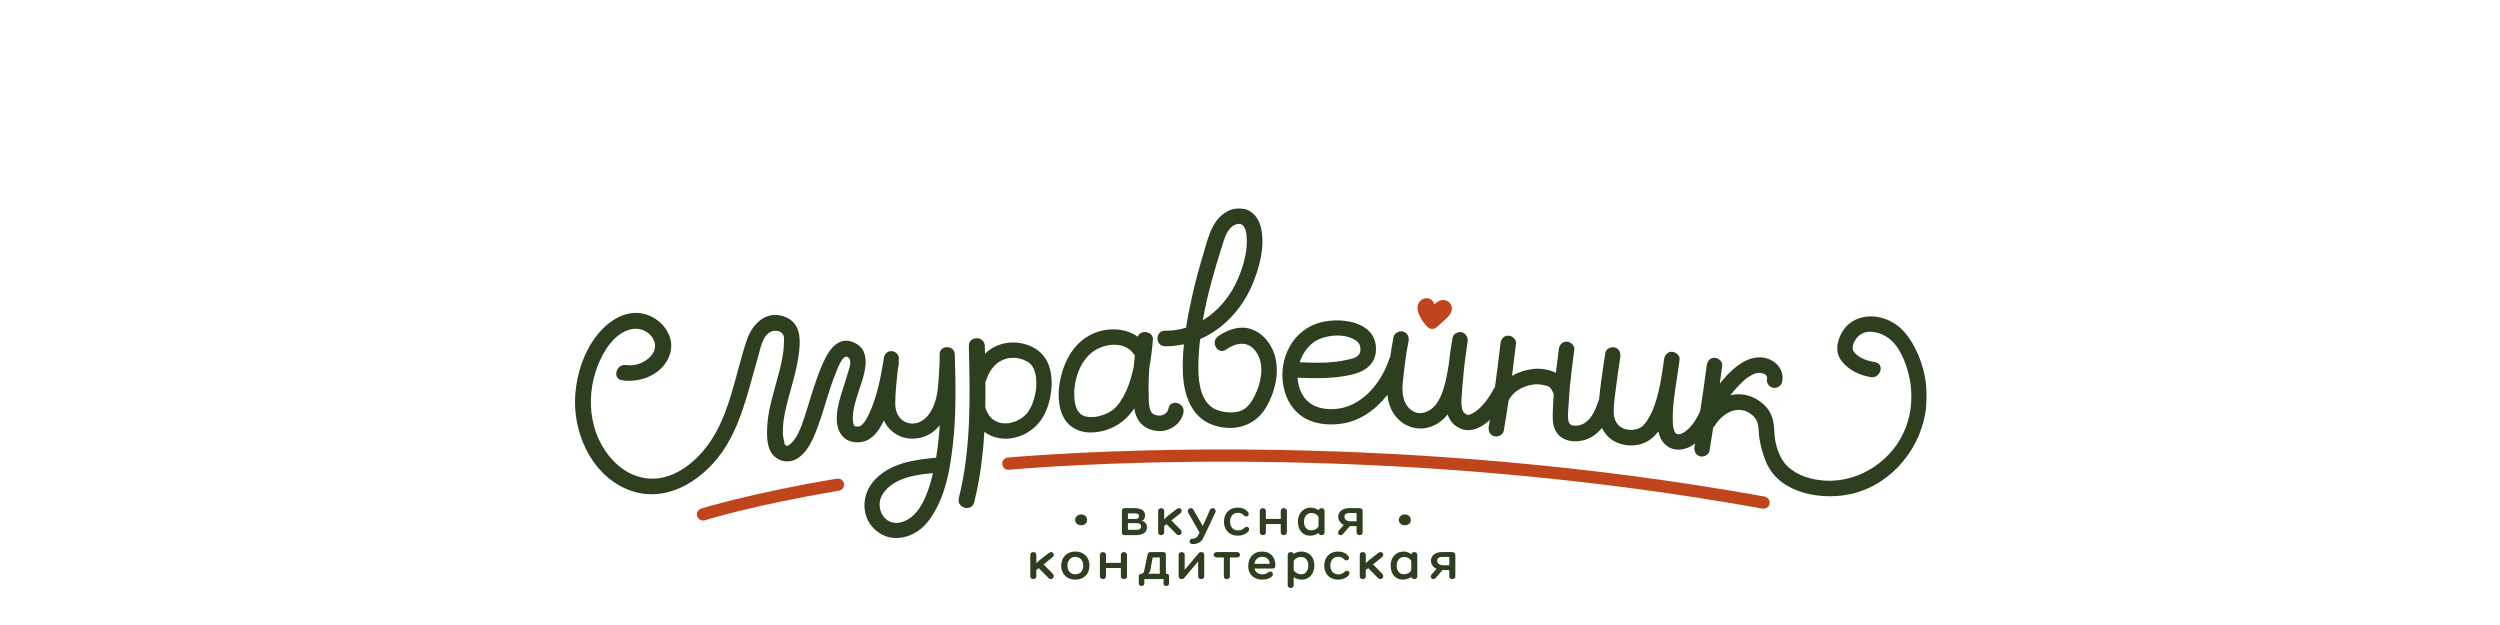
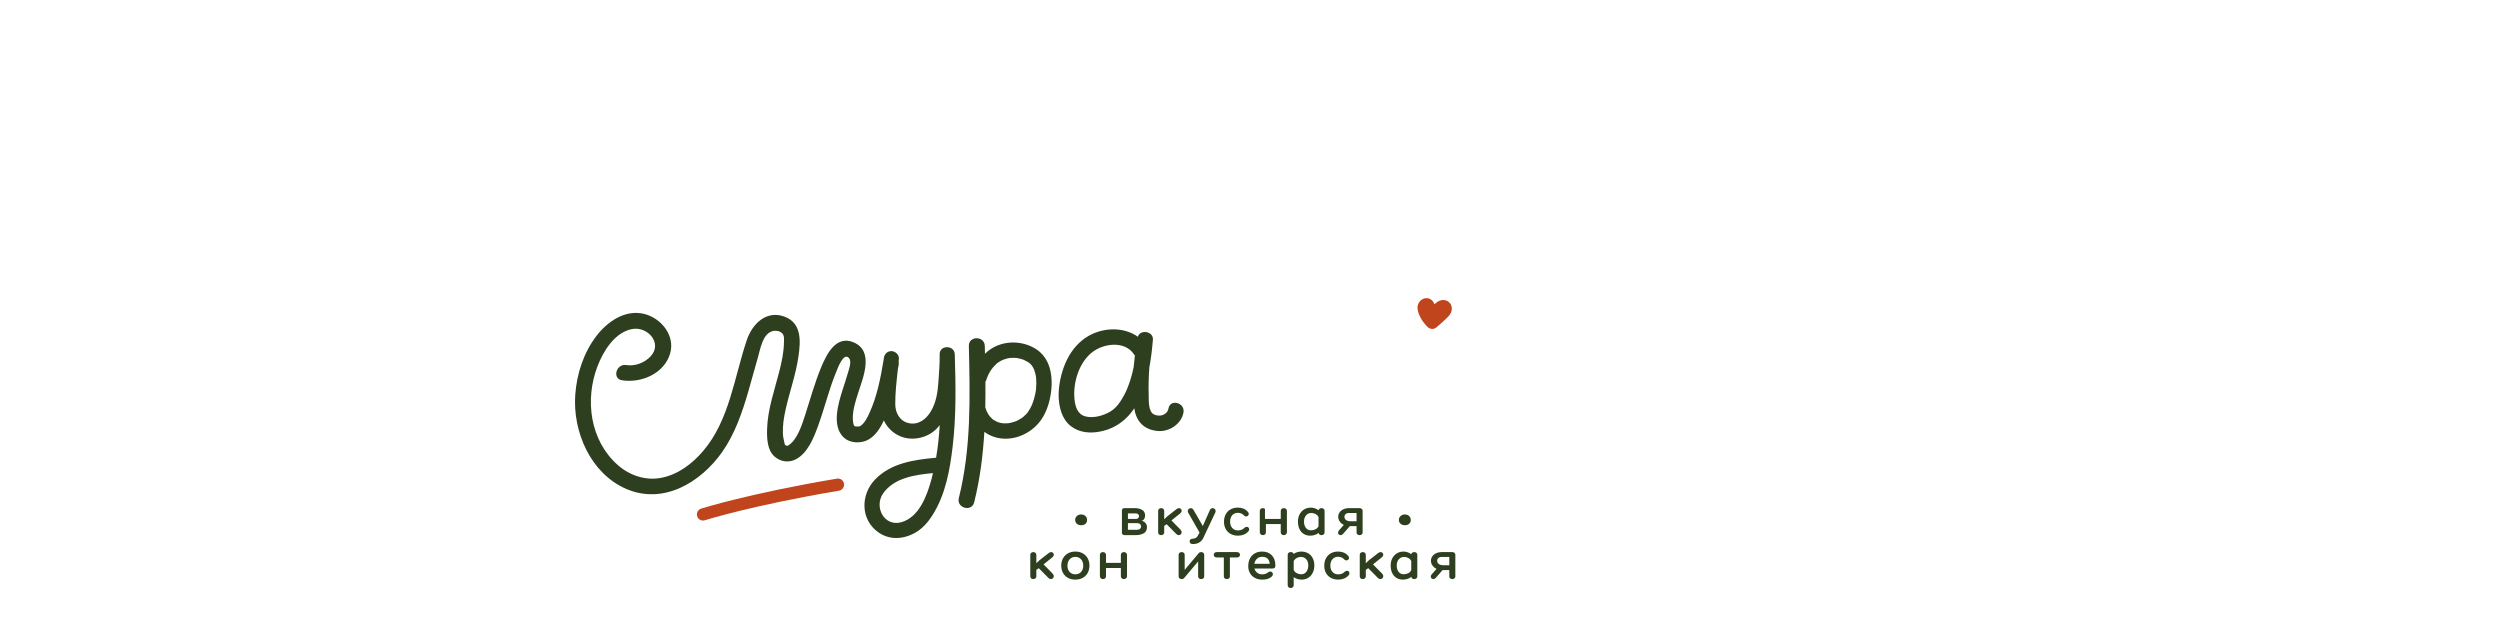
<svg xmlns="http://www.w3.org/2000/svg" width="1200" height="300" viewBox="0 0 1200 300" fill="none">
  <g clip-path="url(#clip0_779_556)">
    <mask id="mask0_779_556" style="mask-type:luminance" maskUnits="userSpaceOnUse" x="39" y="-206" width="1123" height="794">
      <path d="M39.156 -205.729H1161.68V587.973H39.156V-205.729Z" fill="white" />
    </mask>
    <g mask="url(#mask0_779_556)">
      <path d="M521.003 247.687C521.533 248.189 521.797 248.814 521.797 249.565C521.797 250.346 521.538 250.965 521.025 251.423C520.509 251.881 519.821 252.111 518.959 252.111C518.125 252.111 517.435 251.874 516.893 251.403C516.35 250.929 516.078 250.317 516.078 249.565C516.078 248.814 516.357 248.189 516.914 247.687C517.47 247.186 518.15 246.937 518.959 246.937C519.793 246.937 520.474 247.186 521.003 247.687Z" fill="#2D3F1E" />
      <path d="M541.401 254.296H545.805C546.417 254.296 546.893 254.141 547.231 253.825C547.571 253.512 547.741 253.133 547.741 252.692C547.741 252.266 547.571 251.897 547.231 251.585C546.893 251.272 546.417 251.113 545.805 251.113H541.401V254.296ZM545.245 249.101C545.721 249.101 546.085 248.969 546.341 248.705C546.595 248.445 546.722 248.125 546.722 247.753C546.722 247.394 546.591 247.085 546.327 246.821C546.063 246.561 545.686 246.429 545.194 246.429H541.401V249.101H545.245ZM548.989 255.989C547.953 256.576 546.655 256.869 545.094 256.869H539.719C539.397 256.869 539.117 256.764 538.879 256.549C538.642 256.338 538.523 256.088 538.523 255.798V244.977C538.523 244.67 538.637 244.417 538.866 244.212C539.097 244.008 539.379 243.906 539.719 243.906H544.685C545.993 243.906 547.147 244.169 548.149 244.697C549.15 245.224 549.651 246.156 549.651 247.497C549.651 248.04 549.511 248.564 549.231 249.065C548.951 249.565 548.521 249.858 547.945 249.941C548.709 250.112 549.333 250.478 549.815 251.038C550.299 251.598 550.542 252.233 550.542 252.949C550.542 254.392 550.025 255.406 548.989 255.989Z" fill="#2D3F1E" />
      <path d="M567.195 255.469C567.195 255.858 567.061 256.19 566.789 256.461C566.517 256.734 566.194 256.869 565.821 256.869C565.395 256.869 565.006 256.692 564.649 256.336L559.989 251.625L558.818 252.438V255.572C558.818 255.96 558.669 256.276 558.371 256.513C558.075 256.75 557.731 256.869 557.341 256.869C556.95 256.869 556.614 256.754 556.334 256.526C556.054 256.296 555.914 255.976 555.914 255.572V245.208C555.914 244.8 556.058 244.48 556.347 244.252C556.635 244.022 556.975 243.906 557.366 243.906C557.755 243.906 558.095 244.022 558.385 244.252C558.673 244.48 558.818 244.8 558.818 245.208V249.23L560.397 247.754L564.827 244.314C565.201 244.045 565.566 243.906 565.922 243.906C566.279 243.906 566.579 244.025 566.826 244.262C567.071 244.502 567.195 244.789 567.195 245.129C567.195 245.622 566.942 246.07 566.431 246.48L562.281 249.816L566.559 254.145C566.983 254.57 567.195 255.012 567.195 255.469Z" fill="#2D3F1E" />
      <path d="M583.092 244.328C583.372 244.608 583.512 244.944 583.512 245.334C583.512 245.468 583.487 245.63 583.436 245.818L577.528 258.322C576.576 260.207 574.896 261.148 572.487 261.148C572.011 261.148 571.645 261.02 571.391 260.767C571.136 260.51 571.009 260.212 571.009 259.874C571.009 259.518 571.136 259.211 571.391 258.958C571.645 258.704 572.011 258.576 572.487 258.576C572.995 258.576 573.469 258.46 573.911 258.234C574.352 258.003 574.709 257.634 574.981 257.123L575.771 255.62L570.245 245.919C570.16 245.699 570.117 245.511 570.117 245.359C570.117 244.967 570.267 244.628 570.563 244.342C570.859 244.051 571.195 243.907 571.569 243.907C571.824 243.907 572.075 243.992 572.32 244.163C572.565 244.331 572.767 244.552 572.917 244.826L577.351 252.488L580.761 244.799C580.88 244.526 581.057 244.312 581.297 244.151C581.533 243.99 581.805 243.907 582.112 243.907C582.484 243.907 582.812 244.048 583.092 244.328Z" fill="#2D3F1E" />
      <path d="M595.766 246.452C595.257 246.248 594.722 246.149 594.162 246.149C593.042 246.149 592.141 246.537 591.462 247.318C590.784 248.098 590.445 249.137 590.445 250.425C590.445 251.682 590.792 252.69 591.489 253.456C592.184 254.22 593.109 254.601 594.264 254.601C594.808 254.601 595.338 254.509 595.856 254.321C596.373 254.134 596.828 253.848 597.217 253.456C597.608 253.066 598.008 252.869 598.414 252.869C598.754 252.869 599.04 252.984 599.268 253.214C599.497 253.442 599.612 253.729 599.612 254.068C599.612 254.44 599.468 254.78 599.18 255.086C598.55 255.781 597.812 256.294 596.964 256.628C596.114 256.957 595.206 257.121 594.238 257.121C592.897 257.121 591.721 256.848 590.712 256.294C589.702 255.745 588.916 254.964 588.356 253.953C587.796 252.941 587.516 251.776 587.516 250.45C587.516 249.093 587.792 247.901 588.342 246.873C588.894 245.845 589.672 245.052 590.673 244.492C591.674 243.932 592.838 243.652 594.162 243.652C595.148 243.652 596.033 243.81 596.824 244.122C597.613 244.436 598.34 244.966 599.001 245.714C599.272 246.037 599.408 246.349 599.408 246.656C599.408 247.012 599.281 247.312 599.026 247.549C598.77 247.786 598.474 247.905 598.134 247.905C597.726 247.905 597.378 247.733 597.09 247.394C596.717 246.972 596.276 246.656 595.766 246.452Z" fill="#2D3F1E" />
-       <path d="M617.258 244.262C617.563 244.502 617.715 244.825 617.715 245.23V255.496C617.715 255.917 617.563 256.253 617.258 256.5C616.951 256.748 616.604 256.869 616.214 256.869C615.823 256.869 615.484 256.75 615.195 256.513C614.906 256.276 614.762 255.937 614.762 255.496V251.546H607.632V255.496C607.632 255.937 607.487 256.276 607.199 256.513C606.911 256.75 606.579 256.869 606.206 256.869C605.799 256.869 605.446 256.748 605.148 256.5C604.852 256.253 604.703 255.917 604.703 255.496V245.23C604.703 244.825 604.843 244.502 605.123 244.262C605.403 244.025 605.738 243.906 606.13 243.906C606.536 243.906 606.89 244.025 607.186 244.262C607.482 244.502 607.632 244.825 607.632 245.23V249.078H614.762V245.23C614.762 244.825 614.906 244.502 615.195 244.262C615.484 244.025 615.823 243.906 616.214 243.906C616.604 243.906 616.951 244.025 617.258 244.262Z" fill="#2D3F1E" />
+       <path d="M617.258 244.262C617.563 244.502 617.715 244.825 617.715 245.23V255.496C617.715 255.917 617.563 256.253 617.258 256.5C616.951 256.748 616.604 256.869 616.214 256.869C615.823 256.869 615.484 256.75 615.195 256.513C614.906 256.276 614.762 255.937 614.762 255.496V251.546H607.632V255.496C607.632 255.937 607.487 256.276 607.199 256.513C606.911 256.75 606.579 256.869 606.206 256.869C605.799 256.869 605.446 256.748 605.148 256.5C604.852 256.253 604.703 255.917 604.703 255.496V245.23C604.703 244.825 604.843 244.502 605.123 244.262C605.403 244.025 605.738 243.906 606.13 243.906C606.536 243.906 606.89 244.025 607.186 244.262V249.078H614.762V245.23C614.762 244.825 614.906 244.502 615.195 244.262C615.484 244.025 615.823 243.906 616.214 243.906C616.604 243.906 616.951 244.025 617.258 244.262Z" fill="#2D3F1E" />
      <path d="M631.457 254.043C632.128 253.704 632.608 253.219 632.897 252.59V248.186C632.59 247.574 632.12 247.095 631.484 246.747C630.846 246.4 630.181 246.226 629.484 246.226C628.414 246.226 627.553 246.611 626.9 247.382C626.245 248.156 625.92 249.155 625.92 250.376C625.92 251.631 626.224 252.643 626.836 253.407C627.446 254.171 628.253 254.554 629.254 254.554C630.052 254.554 630.786 254.382 631.457 254.043ZM635.392 244.276C635.664 244.523 635.798 244.843 635.798 245.231V255.546C635.798 255.938 635.664 256.254 635.392 256.5C635.12 256.747 634.773 256.87 634.348 256.87C633.941 256.87 633.613 256.771 633.368 256.576C633.121 256.382 632.973 256.122 632.921 255.799C632.361 256.24 631.729 256.572 631.025 256.794C630.321 257.015 629.629 257.123 628.95 257.123C627.726 257.123 626.67 256.843 625.78 256.283C624.889 255.723 624.205 254.932 623.729 253.915C623.253 252.896 623.016 251.707 623.016 250.35C623.016 249.043 623.28 247.886 623.805 246.875C624.332 245.863 625.066 245.076 626.009 244.506C626.95 243.936 628.041 243.654 629.281 243.654C629.858 243.654 630.474 243.766 631.126 243.983C631.78 244.203 632.378 244.519 632.921 244.924C632.989 244.606 633.146 244.355 633.393 244.174C633.64 243.996 633.957 243.907 634.348 243.907C634.773 243.907 635.12 244.032 635.392 244.276Z" fill="#2D3F1E" />
      <path d="M651.152 246.225H647.612C646.883 246.225 646.318 246.402 645.919 246.758C645.52 247.114 645.322 247.54 645.322 248.033C645.322 248.642 645.559 249.153 646.035 249.558C646.56 250 647.3 250.221 648.25 250.221H651.152V246.225ZM653.61 244.238C653.908 244.46 654.056 244.766 654.056 245.154V255.62C654.056 256.012 653.908 256.318 653.61 256.54C653.314 256.76 652.978 256.869 652.606 256.869C652.214 256.869 651.874 256.76 651.586 256.54C651.298 256.318 651.152 256.018 651.152 255.646V252.54H647.919L644.735 256.206C644.344 256.648 643.93 256.869 643.488 256.869C643.147 256.869 642.859 256.753 642.622 256.526C642.384 256.296 642.266 256.012 642.266 255.673C642.266 255.297 642.418 254.932 642.724 254.576L645.015 251.98C644.711 251.825 644.388 251.624 644.048 251.368C643.488 250.942 643.063 250.441 642.775 249.865C642.486 249.289 642.342 248.696 642.342 248.082C642.342 247.354 642.542 246.67 642.94 246.034C643.339 245.394 643.942 244.884 644.748 244.492C645.554 244.104 646.519 243.906 647.639 243.906H652.606C652.978 243.906 653.314 244.018 653.61 244.238Z" fill="#2D3F1E" />
      <path d="M676.378 247.687C676.908 248.189 677.172 248.814 677.172 249.565C677.172 250.346 676.913 250.965 676.4 251.423C675.884 251.881 675.196 252.111 674.334 252.111C673.5 252.111 672.81 251.874 672.268 251.403C671.725 250.929 671.453 250.317 671.453 249.565C671.453 248.814 671.732 248.189 672.289 247.687C672.845 247.186 673.525 246.937 674.334 246.937C675.168 246.937 675.849 247.186 676.378 247.687Z" fill="#2D3F1E" />
      <path d="M505.82 276.565C505.82 276.954 505.686 277.286 505.414 277.557C505.142 277.83 504.819 277.965 504.446 277.965C504.02 277.965 503.631 277.788 503.274 277.432L498.614 272.721L497.443 273.534V276.668C497.443 277.056 497.294 277.372 496.996 277.609C496.7 277.846 496.356 277.965 495.966 277.965C495.575 277.965 495.239 277.85 494.959 277.622C494.679 277.392 494.539 277.072 494.539 276.668V266.304C494.539 265.896 494.683 265.576 494.972 265.348C495.26 265.118 495.6 265.002 495.991 265.002C496.38 265.002 496.72 265.118 497.01 265.348C497.298 265.576 497.443 265.896 497.443 266.304V270.326L499.022 268.85L503.452 265.41C503.826 265.141 504.191 265.002 504.547 265.002C504.904 265.002 505.204 265.121 505.451 265.358C505.696 265.598 505.82 265.885 505.82 266.225C505.82 266.718 505.567 267.166 505.056 267.576L500.906 270.912L505.184 275.241C505.608 275.666 505.82 276.108 505.82 276.565Z" fill="#2D3F1E" />
      <path d="M518.916 274.525C519.611 273.761 519.959 272.769 519.959 271.548C519.959 270.292 519.611 269.268 518.916 268.477C518.219 267.689 517.301 267.295 516.165 267.295C515.027 267.295 514.112 267.689 513.415 268.477C512.717 269.268 512.371 270.292 512.371 271.548C512.371 272.769 512.717 273.761 513.415 274.525C514.112 275.289 515.027 275.672 516.165 275.672C517.301 275.672 518.219 275.289 518.916 274.525ZM519.719 265.601C520.744 266.171 521.539 266.968 522.099 267.996C522.659 269.021 522.939 270.207 522.939 271.548C522.921 272.872 522.628 274.037 522.06 275.049C521.491 276.06 520.699 276.841 519.679 277.391C518.661 277.945 517.489 278.219 516.165 278.219C514.841 278.219 513.669 277.945 512.651 277.391C511.632 276.841 510.839 276.06 510.271 275.049C509.7 274.037 509.407 272.872 509.391 271.548C509.391 270.207 509.676 269.021 510.244 267.996C510.812 266.968 511.607 266.171 512.625 265.601C513.644 265.032 514.823 264.748 516.165 264.748C517.507 264.748 518.691 265.032 519.719 265.601Z" fill="#2D3F1E" />
      <path d="M540.508 265.358C540.813 265.598 540.965 265.921 540.965 266.326V276.592C540.965 277.013 540.813 277.349 540.508 277.596C540.201 277.844 539.854 277.965 539.464 277.965C539.073 277.965 538.734 277.846 538.445 277.609C538.156 277.372 538.012 277.033 538.012 276.592V272.642H530.882V276.592C530.882 277.033 530.737 277.372 530.449 277.609C530.161 277.846 529.829 277.965 529.456 277.965C529.049 277.965 528.697 277.844 528.398 277.596C528.102 277.349 527.953 277.013 527.953 276.592V266.326C527.953 265.921 528.093 265.598 528.373 265.358C528.653 265.121 528.988 265.002 529.38 265.002C529.786 265.002 530.14 265.121 530.436 265.358C530.732 265.598 530.882 265.921 530.882 266.326V270.174H538.012V266.326C538.012 265.921 538.156 265.598 538.445 265.358C538.734 265.121 539.073 265.002 539.464 265.002C539.854 265.002 540.201 265.121 540.508 265.358Z" fill="#2D3F1E" />
-       <path d="M556.701 267.575H553.288L552.144 273.841C552.041 274.401 551.701 274.918 551.124 275.393H556.701V267.575ZM561.159 276.641V280.054C561.159 280.442 561.027 280.746 560.763 280.957C560.5 281.17 560.181 281.275 559.808 281.275C559.452 281.275 559.143 281.17 558.879 280.957C558.615 280.746 558.484 280.442 558.484 280.054V277.965H549.291V280.054C549.291 280.442 549.159 280.742 548.896 280.943C548.632 281.147 548.324 281.25 547.967 281.25C547.593 281.25 547.275 281.147 547.012 280.943C546.748 280.742 546.617 280.442 546.617 280.054V276.641C546.617 275.811 547.084 275.393 548.017 275.393C548.392 275.393 548.672 275.231 548.857 274.909C549.045 274.589 549.189 274.154 549.291 273.61L550.871 266.073C550.955 265.734 551.116 265.47 551.353 265.282C551.592 265.098 551.888 265.002 552.244 265.002H558.408C558.731 265.002 559.013 265.098 559.261 265.282C559.507 265.47 559.629 265.734 559.629 266.073V275.393H559.757C560.691 275.393 561.159 275.811 561.159 276.641Z" fill="#2D3F1E" />
      <path d="M577.584 265.336C577.872 265.557 578.017 265.853 578.017 266.225V276.717C578.017 277.109 577.872 277.416 577.584 277.636C577.296 277.857 576.956 277.965 576.566 277.965C576.192 277.965 575.856 277.857 575.56 277.636C575.262 277.416 575.114 277.109 575.114 276.717V269.46L568.316 277.557C568.06 277.83 567.686 277.965 567.194 277.965C566.82 277.965 566.485 277.857 566.189 277.636C565.89 277.416 565.742 277.109 565.742 276.717V266.252C565.742 265.862 565.89 265.557 566.189 265.336C566.485 265.114 566.82 265.002 567.194 265.002C567.584 265.002 567.924 265.114 568.213 265.336C568.501 265.557 568.646 265.853 568.646 266.225V273.534L575.446 265.438C575.682 265.148 576.057 265.002 576.566 265.002C576.956 265.002 577.296 265.114 577.584 265.336Z" fill="#2D3F1E" />
      <path d="M594.811 265.385C595.075 265.642 595.206 265.945 595.206 266.304C595.206 266.644 595.075 266.94 594.811 267.193C594.547 267.448 594.179 267.576 593.704 267.576H590.343V276.717C590.343 277.109 590.198 277.416 589.91 277.636C589.622 277.857 589.282 277.965 588.891 277.965C588.518 277.965 588.182 277.857 587.884 277.636C587.587 277.416 587.439 277.109 587.439 276.717V267.576H584.027C583.568 267.576 583.215 267.454 582.97 267.206C582.723 266.96 582.602 266.666 582.602 266.328C582.602 265.972 582.728 265.662 582.983 265.398C583.236 265.134 583.584 265.002 584.027 265.002H593.704C594.179 265.002 594.547 265.132 594.811 265.385Z" fill="#2D3F1E" />
      <path d="M603.358 268.187C602.695 268.796 602.271 269.609 602.083 270.631H609.495C609.392 269.577 609.043 268.753 608.451 268.16C607.856 267.564 606.982 267.268 605.827 267.268C604.842 267.268 604.02 267.573 603.358 268.187ZM608.578 274.805C608.951 274.485 609.332 274.324 609.724 274.324C610.079 274.324 610.38 274.449 610.628 274.705C610.874 274.96 610.996 275.256 610.996 275.595C610.996 275.987 610.827 276.349 610.488 276.689C609.926 277.232 609.243 277.628 608.438 277.875C607.63 278.121 606.778 278.233 605.878 278.217C604.554 278.217 603.383 277.948 602.364 277.404C601.344 276.86 600.556 276.099 599.996 275.124C599.436 274.149 599.156 273.032 599.156 271.777C599.156 270.384 599.426 269.159 599.97 268.095C600.514 267.033 601.286 266.211 602.287 265.627C603.288 265.041 604.459 264.748 605.802 264.748C607.804 264.748 609.366 265.351 610.488 266.556C611.608 267.761 612.176 269.365 612.192 271.369C612.192 271.876 612.092 272.259 611.888 272.515C611.684 272.769 611.251 272.897 610.588 272.897H602.11C602.347 273.728 602.796 274.403 603.458 274.92C604.12 275.437 604.902 275.697 605.802 275.697C606.887 275.697 607.814 275.401 608.578 274.805Z" fill="#2D3F1E" />
      <path d="M627.058 274.463C627.668 273.672 627.975 272.641 627.975 271.369C627.975 270.164 627.647 269.189 626.995 268.441C626.342 267.693 625.48 267.321 624.41 267.321C623.714 267.321 623.042 267.503 622.398 267.868C621.752 268.233 621.278 268.721 620.971 269.331V273.56C621.227 274.205 621.702 274.713 622.398 275.085C623.094 275.461 623.84 275.648 624.638 275.648C625.639 275.648 626.447 275.253 627.058 274.463ZM627.898 265.575C628.85 266.128 629.583 266.903 630.102 267.907C630.619 268.909 630.878 270.055 630.878 271.343C630.878 272.7 630.623 273.9 630.114 274.933C629.604 275.968 628.883 276.775 627.948 277.352C627.015 277.932 625.938 278.219 624.715 278.219C624.12 278.219 623.483 278.116 622.804 277.915C622.126 277.711 621.515 277.421 620.971 277.048V280.943C620.971 281.335 620.831 281.647 620.551 281.884C620.271 282.125 619.935 282.244 619.546 282.244C619.155 282.244 618.815 282.128 618.527 281.897C618.238 281.671 618.094 281.351 618.094 280.943V266.303C618.094 265.895 618.226 265.575 618.49 265.348C618.751 265.117 619.112 265.001 619.571 265.001C620.336 265.001 620.786 265.299 620.92 265.895C621.464 265.503 622.059 265.216 622.703 265.028C623.348 264.84 623.986 264.748 624.614 264.748C625.852 264.748 626.947 265.025 627.898 265.575Z" fill="#2D3F1E" />
      <path d="M643.891 267.547C643.382 267.343 642.847 267.245 642.287 267.245C641.167 267.245 640.266 267.633 639.587 268.414C638.909 269.194 638.57 270.233 638.57 271.521C638.57 272.778 638.917 273.786 639.614 274.551C640.309 275.315 641.234 275.697 642.389 275.697C642.933 275.697 643.463 275.605 643.981 275.417C644.498 275.23 644.953 274.943 645.342 274.551C645.733 274.162 646.133 273.965 646.539 273.965C646.879 273.965 647.165 274.079 647.393 274.31C647.622 274.538 647.737 274.825 647.737 275.163C647.737 275.535 647.593 275.875 647.305 276.182C646.675 276.877 645.937 277.39 645.089 277.723C644.239 278.053 643.331 278.217 642.363 278.217C641.022 278.217 639.846 277.943 638.837 277.39C637.827 276.841 637.041 276.059 636.481 275.049C635.921 274.037 635.641 272.871 635.641 271.546C635.641 270.189 635.917 268.997 636.467 267.969C637.019 266.941 637.797 266.147 638.798 265.587C639.799 265.027 640.963 264.747 642.287 264.747C643.273 264.747 644.158 264.906 644.949 265.218C645.738 265.531 646.465 266.062 647.126 266.81C647.397 267.133 647.533 267.445 647.533 267.751C647.533 268.107 647.406 268.407 647.151 268.645C646.895 268.882 646.599 269.001 646.259 269.001C645.851 269.001 645.503 268.829 645.215 268.49C644.842 268.067 644.401 267.751 643.891 267.547Z" fill="#2D3F1E" />
      <path d="M663.961 276.565C663.961 276.954 663.826 277.286 663.554 277.557C663.282 277.83 662.96 277.965 662.586 277.965C662.161 277.965 661.772 277.788 661.414 277.432L656.754 272.721L655.584 273.534V276.668C655.584 277.056 655.434 277.372 655.137 277.609C654.841 277.846 654.497 277.965 654.106 277.965C653.716 277.965 653.38 277.85 653.1 277.622C652.82 277.392 652.68 277.072 652.68 276.668V266.304C652.68 265.896 652.824 265.576 653.113 265.348C653.401 265.118 653.741 265.002 654.132 265.002C654.521 265.002 654.861 265.118 655.15 265.348C655.438 265.576 655.584 265.896 655.584 266.304V270.326L657.162 268.85L661.593 265.41C661.966 265.141 662.332 265.002 662.688 265.002C663.045 265.002 663.345 265.121 663.592 265.358C663.837 265.598 663.961 265.885 663.961 266.225C663.961 266.718 663.708 267.166 663.197 267.576L659.046 270.912L663.325 275.241C663.749 275.666 663.961 276.108 663.961 276.565Z" fill="#2D3F1E" />
      <path d="M675.965 275.139C676.635 274.8 677.115 274.315 677.405 273.685V269.281C677.098 268.669 676.627 268.191 675.991 267.843C675.354 267.496 674.689 267.321 673.991 267.321C672.922 267.321 672.061 267.707 671.407 268.477C670.753 269.252 670.427 270.251 670.427 271.472C670.427 272.727 670.731 273.739 671.343 274.503C671.954 275.267 672.761 275.649 673.762 275.649C674.559 275.649 675.294 275.477 675.965 275.139ZM679.899 265.372C680.171 265.619 680.306 265.937 680.306 266.327V276.641C680.306 277.033 680.171 277.349 679.899 277.596C679.627 277.843 679.281 277.965 678.855 277.965C678.449 277.965 678.121 277.867 677.875 277.672C677.629 277.477 677.481 277.217 677.429 276.895C676.869 277.336 676.237 277.668 675.533 277.889C674.829 278.111 674.137 278.219 673.458 278.219C672.234 278.219 671.178 277.939 670.287 277.379C669.397 276.819 668.713 276.028 668.237 275.011C667.761 273.992 667.523 272.803 667.523 271.445C667.523 270.139 667.787 268.981 668.313 267.971C668.839 266.959 669.574 266.172 670.517 265.601C671.458 265.032 672.549 264.749 673.789 264.749C674.366 264.749 674.982 264.861 675.634 265.079C676.287 265.299 676.886 265.615 677.429 266.02C677.497 265.701 677.654 265.451 677.901 265.269C678.147 265.092 678.465 265.003 678.855 265.003C679.281 265.003 679.627 265.128 679.899 265.372Z" fill="#2D3F1E" />
      <path d="M695.66 267.321H692.12C691.391 267.321 690.825 267.498 690.427 267.854C690.028 268.21 689.829 268.636 689.829 269.129C689.829 269.738 690.067 270.249 690.543 270.654C691.068 271.096 691.808 271.317 692.757 271.317H695.66V267.321ZM698.117 265.334C698.416 265.556 698.564 265.862 698.564 266.25V276.716C698.564 277.108 698.416 277.414 698.117 277.636C697.821 277.856 697.485 277.965 697.113 277.965C696.721 277.965 696.381 277.856 696.093 277.636C695.805 277.414 695.66 277.114 695.66 276.742V273.636H692.427L689.243 277.302C688.852 277.744 688.437 277.965 687.996 277.965C687.655 277.965 687.367 277.849 687.129 277.622C686.892 277.392 686.773 277.108 686.773 276.769C686.773 276.393 686.925 276.028 687.232 275.672L689.523 273.076C689.219 272.921 688.896 272.72 688.556 272.464C687.996 272.038 687.571 271.537 687.283 270.961C686.993 270.385 686.849 269.792 686.849 269.178C686.849 268.45 687.049 267.766 687.448 267.13C687.847 266.49 688.449 265.98 689.256 265.588C690.061 265.2 691.027 265.002 692.147 265.002H697.113C697.485 265.002 697.821 265.114 698.117 265.334Z" fill="#2D3F1E" />
      <path d="M473.414 182.396C474.479 179.104 475.981 176.754 478.529 174.432C478.563 174.402 478.626 174.351 478.686 174.304C478.753 174.255 478.818 174.205 478.886 174.159C479.181 173.963 479.47 173.761 479.773 173.577C480.07 173.395 480.373 173.224 480.682 173.064C480.81 172.998 481.413 172.738 481.523 172.679C482.071 172.476 482.619 172.282 483.185 172.135C483.507 172.052 483.831 171.981 484.158 171.918C484.326 171.885 484.498 171.862 484.665 171.828C484.687 171.827 484.693 171.827 484.718 171.826C485.373 171.789 486.019 171.739 486.675 171.753C487.001 171.759 487.325 171.776 487.647 171.802C487.786 171.812 487.925 171.831 488.062 171.839H488.065C488.717 172.016 489.398 172.094 490.053 172.281C490.358 172.369 490.661 172.464 490.961 172.568C491.089 172.614 491.215 172.67 491.343 172.707C491.366 172.714 491.371 172.715 491.39 172.72C491.983 172.992 492.565 173.283 493.125 173.619C493.39 173.778 493.646 173.953 493.906 174.121C494.011 174.189 494.067 174.22 494.106 174.239C494.143 174.278 494.193 174.326 494.267 174.396C494.519 174.632 494.77 174.867 495.003 175.123C495.087 175.217 495.167 175.314 495.249 175.411C495.257 175.424 495.253 175.419 495.263 175.435C495.459 175.735 495.657 176.03 495.833 176.342C495.935 176.522 496.033 176.706 496.126 176.891C496.149 176.937 496.265 177.19 496.334 177.338C496.393 177.507 496.557 177.951 496.603 178.093C496.723 178.463 496.83 178.838 496.925 179.215C497.022 179.602 497.109 179.99 497.182 180.382C497.215 180.554 497.243 180.727 497.271 180.899C497.286 180.999 497.311 181.189 497.323 181.315C497.489 183.089 497.485 184.866 497.317 186.639C497.293 186.889 497.266 187.138 497.235 187.386C497.227 187.44 497.225 187.458 497.211 187.532C497.139 187.97 497.066 188.404 496.979 188.838C496.794 189.763 496.569 190.682 496.301 191.587C496.054 192.421 495.765 193.238 495.453 194.05C495.186 194.743 495.334 194.331 495.399 194.183C495.302 194.403 495.202 194.622 495.098 194.84C494.893 195.268 494.677 195.691 494.447 196.107C494.098 196.742 493.686 197.328 493.306 197.943C493.301 197.951 493.302 197.949 493.298 197.957C493.227 198.043 493.158 198.131 493.083 198.215C492.853 198.475 492.623 198.735 492.381 198.983C491.951 199.425 491.481 199.81 491.027 200.223C491.003 200.246 490.997 200.253 490.979 200.27C490.939 200.295 490.898 200.322 490.827 200.37C490.499 200.595 490.173 200.821 489.834 201.03C489.305 201.357 488.759 201.656 488.199 201.927C488.103 201.974 487.794 202.109 487.637 202.179C487.421 202.255 486.973 202.42 486.858 202.459C486.269 202.655 485.67 202.82 485.065 202.954C484.774 203.018 484.462 203.043 484.175 203.125C484.059 203.137 483.942 203.15 483.827 203.159C483.089 203.222 482.346 203.234 481.607 203.19C481.193 203.166 480.475 203.019 481.294 203.187C480.913 203.109 480.529 203.057 480.15 202.966C479.814 202.886 479.481 202.792 479.153 202.686C478.862 202.592 477.895 202.068 478.698 202.543C478.093 202.186 477.457 201.899 476.861 201.514C476.761 201.449 476.663 201.377 476.567 201.305C476.551 201.29 476.55 201.289 476.531 201.271C476.234 200.978 475.913 200.715 475.622 200.414C475.375 200.158 475.145 199.887 474.917 199.614C474.909 199.601 474.918 199.611 474.906 199.593C474.77 199.381 474.619 199.178 474.485 198.965C474.261 198.611 474.053 198.249 473.858 197.879C473.782 197.734 473.534 197.2 473.478 197.099C473.274 196.595 473.097 196.083 472.941 195.562C473.021 191.471 473.031 187.374 472.998 183.267C473.165 182.995 473.313 182.71 473.414 182.396ZM497.237 187.383C497.313 186.918 497.255 187.231 497.237 187.383ZM476.67 201.404C476.695 201.43 476.693 201.426 476.67 201.404ZM481.477 210.537C488.379 211.007 495.359 207.457 499.427 201.967C501.923 198.598 503.434 194.334 504.179 190.235C504.983 185.81 505.123 181.139 503.889 176.772C502.755 172.766 500.426 169.422 496.837 167.267C493.794 165.439 490.217 164.472 486.675 164.396C482.61 164.31 478.363 165.514 475.049 167.895C474.233 168.483 473.487 169.13 472.779 169.804C472.751 168.551 472.723 167.299 472.695 166.044C472.582 161.131 464.934 161.114 465.047 166.044C465.614 190.676 466.235 214.993 460.231 239.09C459.041 243.866 466.414 245.903 467.605 241.122C470.401 229.9 471.821 218.634 472.49 207.311C475.137 209.218 478.175 210.313 481.477 210.537Z" fill="#2D3F1E" />
      <path d="M523.732 169.491C529.26 164.811 539.846 163.228 544.374 170.173C544.489 170.349 544.618 170.491 544.746 170.637C544.513 172.467 544.326 174.309 544.166 176.157C543.402 179.863 542.369 183.503 540.889 186.952C540.06 188.884 539.041 190.764 537.877 192.52C537.649 192.863 537.416 193.203 537.174 193.539C537.109 193.629 536.752 194.103 536.625 194.275C536.486 194.433 535.882 195.152 535.677 195.369C534.866 196.223 533.993 196.923 532.984 197.529C529.637 199.537 524.78 200.905 520.898 199.847C517.04 198.792 516.024 194.839 515.724 191.275C515.084 183.689 517.794 174.517 523.732 169.491ZM524.881 207.557C533.297 206.936 540.002 202.741 544.466 195.965C544.474 196.024 544.478 196.084 544.486 196.143C545.417 202.491 549.353 206.34 555.77 206.888C561.205 207.352 567.053 203.553 568.068 198.008C568.925 193.315 561.738 191.303 560.874 196.025C560.276 199.296 556.557 200.279 553.816 198.877C551.073 197.475 551.442 191.917 551.365 189.263C551.24 184.964 551.362 180.624 551.701 176.303C552.528 171.884 553.037 167.403 553.392 163.011C553.716 159.005 547.276 157.955 546.177 161.629C539.966 157.259 531.286 157.069 524.234 160.344C514.501 164.863 509.693 175.331 508.406 185.487C507.745 190.716 508.241 197.067 511.246 201.565C514.27 206.093 519.596 207.945 524.881 207.557Z" fill="#2D3F1E" />
-       <path d="M586.596 118.084C587.752 114.46 589.062 109.343 593.027 107.81C596.702 106.388 597.94 109.579 598.307 112.606C599.154 119.594 596.994 127.399 594.268 133.763C590.695 142.108 584.807 149.239 577.352 153.726C579.471 141.6 582.915 129.626 586.596 118.084ZM559.196 166.206C562.32 166.232 565.347 165.882 568.274 165.25C567.818 169.866 567.614 174.486 567.788 179.052C568.174 189.108 571.635 200.11 581.894 203.866C591.632 207.431 602.084 204.874 607.535 195.834C612.724 187.227 615.199 175.239 609.976 166.114C607.806 162.32 604.39 159.102 600.14 157.839C594.696 156.22 589.199 158.288 584.718 161.38C580.792 164.09 584.518 170.558 588.483 167.822C594.044 163.984 599.886 163.499 603.536 169.879C606.959 175.859 605.274 183.668 602.446 189.559C600.811 192.964 598.706 196.246 594.924 197.416C591.622 198.439 587.464 197.978 584.242 196.807C576.496 193.992 575.222 183.994 575.207 176.876C575.196 172.171 575.512 167.463 576.047 162.766C587.112 157.967 595.956 148.55 600.903 137.087C604.503 128.748 607.354 118.32 605.26 109.226C604.235 104.771 601.326 100.95 596.62 100.155C591.443 99.28 586.512 102.223 583.624 106.368C580.391 111.011 579.058 117.051 577.454 122.396C575.558 128.708 573.83 135.074 572.374 141.504C571.208 146.659 570.135 151.954 569.306 157.291C566.11 158.247 562.735 158.778 559.196 158.746C554.395 158.704 554.391 166.164 559.196 166.206Z" fill="#2D3F1E" />
      <path d="M447.118 230.011C444.974 237.832 441.222 248.307 432.592 250.675C424.397 252.921 419.446 243.341 423.861 236.9C428.964 229.452 439.037 227.885 447.802 227.092C447.568 228.064 447.382 229.047 447.118 230.011ZM377.15 213.792C377.053 213.752 377.034 213.743 377.15 213.792ZM376.248 212.905C376.328 212.916 376.402 212.984 376.472 213.073C376.382 212.983 376.301 212.913 376.248 212.905ZM454.564 166.647C452.745 166.641 450.96 167.805 451.033 170.151C451.108 174.449 450.757 178.78 450.458 183.064C450.1 188.192 449.458 193.024 446.758 197.524C444.502 201.285 440.832 204.097 436.24 203.123C431.982 202.22 429.764 198.245 429.728 194.135C429.678 188.525 430.362 182.876 430.965 177.265C431.094 176.539 431.254 175.817 431.374 175.089C431.468 174.528 431.441 174.009 431.334 173.531C431.377 173.076 431.432 172.617 431.47 172.164C431.637 170.207 429.682 168.532 427.838 168.532C425.736 168.532 424.374 170.201 424.206 172.164C424.189 172.372 424.166 172.581 424.149 172.791C424.125 172.888 424.089 172.972 424.072 173.076C422.654 181.595 420.92 190.565 417.232 198.436C416.153 200.736 414.934 203.315 412.696 204.66C412.762 204.62 412.606 204.636 412.434 204.663C412.277 204.681 411.992 204.717 411.904 204.717C411.601 204.716 411.301 204.739 410.998 204.724C410.894 204.719 410.822 204.716 410.768 204.715C410.81 204.708 410.802 204.692 410.57 204.648C410.378 204.612 410.248 204.743 409.922 204.195C409.605 203.661 409.402 202.373 409.365 201.505C409.166 196.991 410.684 192.447 412.044 188.208C414.349 181.023 419.526 168.681 409.914 164.407C401.34 160.595 396.764 170.033 394.154 176.308C391.046 183.781 388.962 191.516 386.477 199.203C384.905 204.06 382.57 211.464 378.185 213.921C378.033 214.007 378.272 214.005 377.708 213.969C377.698 213.969 377.697 213.969 377.688 213.969C377.606 213.955 377.498 213.921 377.389 213.881C377.249 213.804 377.089 213.701 376.957 213.613C376.878 213.528 376.79 213.427 376.693 213.313C376.376 211.601 375.858 209.981 375.785 208.181C375.625 204.181 376.268 200.239 377.144 196.351C379.034 187.959 381.982 179.809 383.234 171.276C384.329 163.807 384.945 155.02 376.441 151.945C367.745 148.803 361.074 155.532 358.485 163.18C352.432 181.064 350.161 201.729 337.452 216.547C332.226 222.639 325.477 227.785 317.452 229.347C309.893 230.817 302.253 228.256 296.544 223.225C283.218 211.485 280.624 191.908 286.79 175.829C289.59 168.531 295.058 159.523 303.408 157.936C310.788 156.532 318.204 164.689 312.294 171.045C309.392 174.165 304.785 175.899 300.553 175.229C295.784 174.475 293.73 181.771 298.54 182.532C307.806 184 318.801 179.341 321.653 169.716C324.182 161.175 317.476 152.8 309.37 150.721C300.197 148.368 291.617 154.287 286.285 161.256C280.14 169.289 276.848 179.421 276.125 189.444C274.846 207.18 283.405 227.105 300.392 234.591C318.306 242.484 336.336 231.621 346.668 216.933C352.798 208.217 356.3 197.847 359.249 187.7C360.793 182.391 362.188 177.039 363.75 171.733C364.925 167.745 365.909 160.648 370.482 159.048C371.986 158.521 373.846 158.719 375.134 159.707C376.646 160.868 376.328 162.865 376.29 164.6C376.188 169.291 375.18 173.892 374.029 178.423C371.73 187.477 368.458 196.533 368.204 205.964C368.085 210.361 368.236 216.031 371.802 219.16C374.656 221.664 378.609 222.245 382.008 220.461C387.754 217.444 390.582 210.148 392.673 204.441C395.838 195.793 397.906 186.843 401.458 178.321C402.12 176.735 404.917 168.835 407.538 171.907C408.946 173.557 407.47 177.304 406.984 179.044C406.208 181.821 405.253 184.543 404.39 187.292C402.364 193.747 399.136 204.332 404.914 209.912C408.022 212.913 413.578 213.024 417.154 210.829C420.321 208.888 422.552 205.524 424.233 201.808C425.894 205.255 428.682 208.068 432.484 209.556C438.164 211.781 445.224 210.167 449.502 205.86C450.057 205.303 450.573 204.709 451.066 204.097C450.757 209.344 450.201 214.556 449.325 219.708C438.821 220.649 427.625 222.241 420.016 230.188C412.958 237.556 412.996 249.513 421.705 255.593C425.853 258.489 430.8 258.928 435.545 257.369C441.133 255.535 444.649 251.964 447.725 247.064C453.869 237.273 455.94 225.617 457.273 214.323C459.008 199.632 458.758 184.908 458.297 170.151C458.256 167.799 456.393 166.632 454.564 166.647Z" fill="#2D3F1E" />
-       <path d="M786.667 205.619C787.069 205.431 786.84 205.551 786.667 205.619ZM630.237 164.531C633.603 161.941 638.468 160.969 642.623 161.045C645.341 161.095 648.121 161.758 650.453 163.19C651.045 163.553 651.599 163.957 652.045 164.489C652.081 164.594 652.451 165.185 652.441 165.166C652.628 165.569 652.669 165.621 652.828 166.25C653.136 167.465 653.179 168.765 652.432 169.958C651.172 171.967 648.5 172.255 646.388 172.738C639.101 174.405 631.341 174.231 623.853 173.89C625.045 170.199 627.228 166.85 630.237 164.531ZM918.947 166.527C915.367 159.745 910.521 154.407 902.851 152.473C895.177 150.538 887.097 153.194 883.563 160.626C881.471 165.026 880.975 169.486 884.116 173.491C887.4 177.681 892.856 180.223 898.029 181.031C902.725 181.766 904.749 174.579 900.012 173.839C896.48 173.287 891.752 171.819 889.716 168.587C888.313 166.362 890.463 162.714 892.241 161.163C895.883 157.987 901.411 159.222 905.211 161.446C911.677 165.229 914.932 174.121 916.475 181.05C918.212 188.857 917.656 197.641 914.811 205.121C908.843 220.81 892.847 231.641 876.088 230.714C869.7 230.359 862.7 228.35 857.987 223.819C853.853 219.849 851.883 212.941 851.684 207.334C851.517 202.631 850.772 198.477 847.397 194.958C844.835 192.286 841.38 190.269 837.733 189.554C835.229 189.063 832.847 189.15 830.603 189.663C831.701 188.269 832.871 186.895 834.315 185.374C836.772 182.789 838.639 180.981 841.796 179.549C841.951 179.495 842.351 179.341 842.448 179.31C842.784 179.205 843.131 179.097 843.48 179.039C844.269 178.907 845.155 178.946 845.937 179.162C846.845 179.415 847.299 179.69 847.879 180.317C847.909 180.349 848.101 180.683 848.176 180.931C848.293 181.394 848.313 181.483 848.233 181.198C848.241 181.67 848.231 181.762 848.2 181.471C847.74 183.43 848.812 185.511 850.805 186.058C852.695 186.578 854.931 185.423 855.393 183.454C856.625 178.206 853.111 173.535 848.157 172.041C844.109 170.821 839.851 171.866 836.324 174.011C832.108 176.577 828.613 180.233 825.507 184.127C825.907 181.243 826.3 178.359 826.667 175.47C826.921 173.469 824.771 171.739 822.937 171.739C820.711 171.739 819.463 173.462 819.208 175.47C818.277 182.799 817.209 190.106 816.08 197.402C814.448 201.021 812.247 204.559 809.14 206.966C809.387 206.775 808.58 207.338 808.448 207.422C808.085 207.65 807.712 207.857 807.329 208.05C807.213 208.109 807.188 208.127 807.157 208.147C807.129 208.15 807.091 208.155 806.959 208.191C806.653 208.279 806.347 208.351 806.037 208.418C805.951 208.409 805.676 208.418 805.461 208.425C805.371 208.413 805.245 208.394 805.099 208.361C805.079 208.357 805.076 208.357 805.059 208.353C805.144 208.366 805.167 208.355 804.8 208.237C804.763 208.225 804.671 208.17 804.584 208.117C804.495 208.045 804.376 207.95 804.347 207.919C804.192 207.759 804.056 207.581 803.989 207.493C803.889 207.321 803.789 207.149 803.696 206.973C803.651 206.837 803.596 206.705 803.559 206.567C803.445 206.146 803.324 205.73 803.235 205.303C803.184 205.066 803.041 204.183 803.069 204.397C803.095 204.587 803.001 203.646 802.981 203.375C802.907 202.335 802.885 201.291 802.895 200.249C802.932 195.849 803.469 191.442 804.095 187.111C804.611 183.549 805.181 179.99 805.679 176.423C805.856 175.141 806.029 173.858 806.201 172.579C806.347 171.493 805.763 170.498 804.915 169.805C804.211 169.222 803.321 168.849 802.471 168.849C801.541 168.849 800.797 169.158 800.213 169.65C799.38 170.341 798.869 171.403 798.741 172.579C797.78 179.769 796.688 187.058 794.38 193.957C793.453 196.727 792.271 199.391 790.649 201.829C790.041 202.742 789.489 203.489 788.668 204.298C788.523 204.439 788.369 204.571 788.223 204.71C787.828 204.973 787.431 205.207 787.02 205.445C786.895 205.517 786.757 205.577 786.623 205.638C786.621 205.638 786.619 205.639 786.617 205.639C786.205 205.785 785.796 205.921 785.373 206.031C785.04 206.118 784.703 206.181 784.364 206.243C784.283 206.238 783.492 206.331 783.273 206.338C782.816 206.351 782.365 206.321 781.909 206.311C781.823 206.309 781.66 206.293 781.548 206.281C781.444 206.265 781.34 206.251 781.24 206.229C780.791 206.127 780.347 206.03 779.907 205.894C779.711 205.834 779.52 205.763 779.327 205.699C779.171 205.647 779.108 205.629 779.057 205.613C779.115 205.629 779.169 205.642 779.088 205.599C778.676 205.382 778.279 205.158 777.88 204.919C777.771 204.854 777.665 204.775 777.559 204.699C777.469 204.627 777.335 204.519 777.275 204.459C776.976 204.162 776.681 203.87 776.401 203.557C776.421 203.538 775.831 202.735 775.724 202.549C774.823 200.958 774.497 199.066 774.573 196.714C774.705 192.567 775.383 188.37 775.907 184.257C776.453 179.954 777.091 175.662 777.739 171.374C778.04 169.385 777.239 167.363 775.133 166.786C773.371 166.301 770.848 167.387 770.545 169.39C769.417 176.851 768.264 184.359 767.529 191.885C767.427 192.082 767.327 192.285 767.251 192.517C765.977 196.382 763.997 200.975 760.652 203.054C759.353 203.861 758.013 204.259 756.624 204.311C754.676 204.385 753.171 204.059 752.827 201.934C752.363 199.077 752.849 195.863 753.007 192.991C753.156 190.243 753.363 187.499 753.628 184.761C754.177 179.067 754.957 173.398 755.671 167.723C755.923 165.721 753.777 163.993 751.941 163.993C749.717 163.993 748.464 165.715 748.212 167.723C747.74 171.475 747.247 175.227 746.803 178.985C746.428 178.779 746.041 178.585 745.623 178.422C742.576 177.229 739.132 176.746 735.892 177.11C732.308 177.513 728.836 178.633 725.775 180.379C726.451 175.203 727.093 170.022 727.689 164.833C727.92 162.827 725.811 161.102 723.96 161.102C721.752 161.102 720.46 162.822 720.229 164.833C719.428 171.814 718.561 178.782 717.588 185.734C715.228 190.037 712.165 194.743 708.36 197.454C707.644 197.963 706.888 198.411 706.095 198.79C705.907 198.879 706.417 198.714 705.773 198.901C705.445 198.997 705.121 199.078 704.789 199.153C704.676 199.169 704.548 199.158 704.435 199.159C704.407 199.159 704.4 199.163 704.38 199.165C704.368 199.159 704.367 199.158 704.353 199.154C704.28 199.126 704.239 199.114 704.199 199.102C703.775 198.838 703.352 198.617 702.975 198.286C701.777 197.234 701.592 195.594 701.499 193.662C701.445 192.593 701.509 191.527 701.576 190.458C701.829 186.379 702.208 182.306 702.619 178.241C702.745 176.982 702.869 175.749 702.999 174.531C703.5 171.047 703.924 167.551 704.431 164.089C704.66 162.831 704.323 161.589 703.557 160.675C703.128 160.154 702.593 159.711 701.825 159.501C700.972 159.266 699.991 159.399 699.148 159.803C698.183 160.251 697.392 161.043 697.237 162.106C696.447 166.425 695.851 170.811 695.367 175.214C695.053 177.158 694.717 179.095 694.307 181.021C693.704 183.847 692.987 186.693 691.899 189.377C691.492 190.381 691.009 191.354 690.471 192.293C690.156 192.841 689.819 193.371 689.463 193.893C689.431 193.939 689.232 194.199 689.124 194.346C688.997 194.482 688.724 194.793 688.737 194.778C686.184 197.517 682.235 199.459 678.524 197.525C673.603 194.957 672.808 188.945 673.303 183.974C673.981 177.174 674.772 170.45 676.101 163.742C676.492 161.769 675.539 159.715 673.496 159.154C671.661 158.65 669.301 159.774 668.908 161.759C668.279 164.935 667.771 168.122 667.324 171.315C667.136 171.601 666.968 171.911 666.848 172.279C663.757 181.743 656.745 191.413 647.093 194.981C640.747 197.327 631.229 197.123 626.581 191.454C624.205 188.557 623.021 184.973 622.848 181.298C631.515 181.693 640.355 181.787 648.833 179.825C654.869 178.427 660.065 175.086 660.453 168.349C661.289 153.821 642.188 151.717 631.944 155.338C618.817 159.978 612.971 174.883 616.625 187.795C618.429 194.169 622.489 199.31 628.664 201.855C633.244 203.743 638.384 204.03 643.264 203.459C652.495 202.377 660.268 196.799 665.941 189.51C666.477 194.413 668.357 199.091 672.387 202.314C677.747 206.602 684.852 206.75 690.541 202.939C692.237 201.803 693.652 200.425 694.876 198.903C695.487 200.789 696.467 202.519 698.052 203.867C701.909 207.15 706.297 207.238 710.649 204.827C712.271 203.929 713.757 202.805 715.139 201.542C714.953 202.63 714.788 203.719 714.596 204.806C714.247 206.787 715.131 208.826 717.201 209.394C719.003 209.889 721.437 208.783 721.789 206.79C722.637 201.99 723.389 197.179 724.104 192.363C724.917 190.441 726.639 188.525 728.532 187.307C730.852 185.817 733.237 184.913 736.127 184.541C738.536 184.23 740.708 184.707 742.995 185.374C743.032 185.385 743.105 185.413 743.181 185.445C743.271 185.491 743.361 185.538 743.399 185.559C743.415 185.569 743.541 185.651 743.653 185.722C743.764 185.815 743.903 185.93 743.94 185.966C743.975 186.001 744.259 186.331 744.324 186.387C744.468 186.594 744.608 186.803 744.736 187.017C745.107 187.635 745.424 188.278 745.685 188.949C745.717 189.031 745.763 189.105 745.797 189.185C745.559 192.406 745.38 195.635 745.303 198.865C745.217 202.403 745.572 206.241 748.211 208.887C752.333 213.025 759.763 212.387 764.417 209.495C766.185 208.397 767.655 206.99 768.927 205.415C770.079 207.767 771.771 209.842 774.115 211.361C778.18 213.995 783.781 214.51 788.329 212.93C791.555 211.81 794.031 209.682 796.012 207.095C796.595 209.766 797.748 212.241 800.036 213.983C803.793 216.845 808.776 216.163 812.535 213.654C812.912 213.401 813.253 213.11 813.612 212.837C813.525 213.367 813.44 213.899 813.353 214.43C813.027 216.415 813.872 218.445 815.957 219.018C817.741 219.507 820.217 218.411 820.545 216.413C821.16 212.681 821.763 208.949 822.356 205.215C822.591 204.993 822.813 204.741 823.008 204.43C827.053 197.959 834.756 193.638 841.357 199.482C844.365 202.145 843.964 205.467 844.351 209.075C844.816 213.413 846.059 217.707 847.709 221.735C854.071 237.27 875.388 240.526 889.817 236.79C908.78 231.882 922.733 214.277 924.585 195.073C925.543 185.147 923.604 175.35 918.947 166.527Z" fill="#2D3F1E" />
      <path d="M684.354 156.026C684.828 156.556 685.36 157.145 685.982 157.496C686.676 157.884 687.552 157.996 688.316 157.774C689 157.577 689.505 157.124 690.037 156.678C691.13 155.764 692.193 154.813 693.224 153.829C694.294 152.808 695.565 151.736 696.289 150.428C697.578 148.094 696.71 145.049 694.054 144.208C692.038 143.57 690.08 144.522 688.688 145.956C688.641 146.004 688.622 146.072 688.58 146.122C688.169 145.165 687.708 144.304 686.777 143.714C685.869 143.14 684.744 142.968 683.702 143.246C681.661 143.792 680.333 145.776 680.401 147.856C680.454 149.501 681.148 151.113 681.901 152.55C682.56 153.805 683.41 154.973 684.354 156.026Z" fill="#C0441C" />
-       <path d="M847.014 238.352C674.355 207.252 525.323 216.147 483.761 219.614C482.146 219.748 480.946 221.168 481.081 222.782C481.214 224.399 482.625 225.615 484.249 225.463C525.633 222.008 674.021 213.158 845.974 244.127C846.15 244.159 846.325 244.174 846.498 244.174C847.89 244.174 849.126 243.179 849.382 241.759C849.669 240.166 848.609 238.638 847.014 238.352Z" fill="#C0441C" />
      <path d="M401.739 229.744C359.575 236.841 336.773 244.063 336.549 244.136C335.005 244.631 334.154 246.281 334.649 247.823C335.046 249.072 336.199 249.865 337.442 249.865C337.738 249.865 338.039 249.82 338.337 249.725C338.558 249.653 361.015 242.551 402.714 235.533C404.311 235.263 405.389 233.751 405.121 232.151C404.851 230.555 403.346 229.48 401.739 229.744Z" fill="#C0441C" />
    </g>
  </g>
  <defs>
    <clipPath id="clip0_779_556">
      <rect width="648.827" height="182.243" fill="white" transform="translate(276 100)" />
    </clipPath>
  </defs>
</svg>